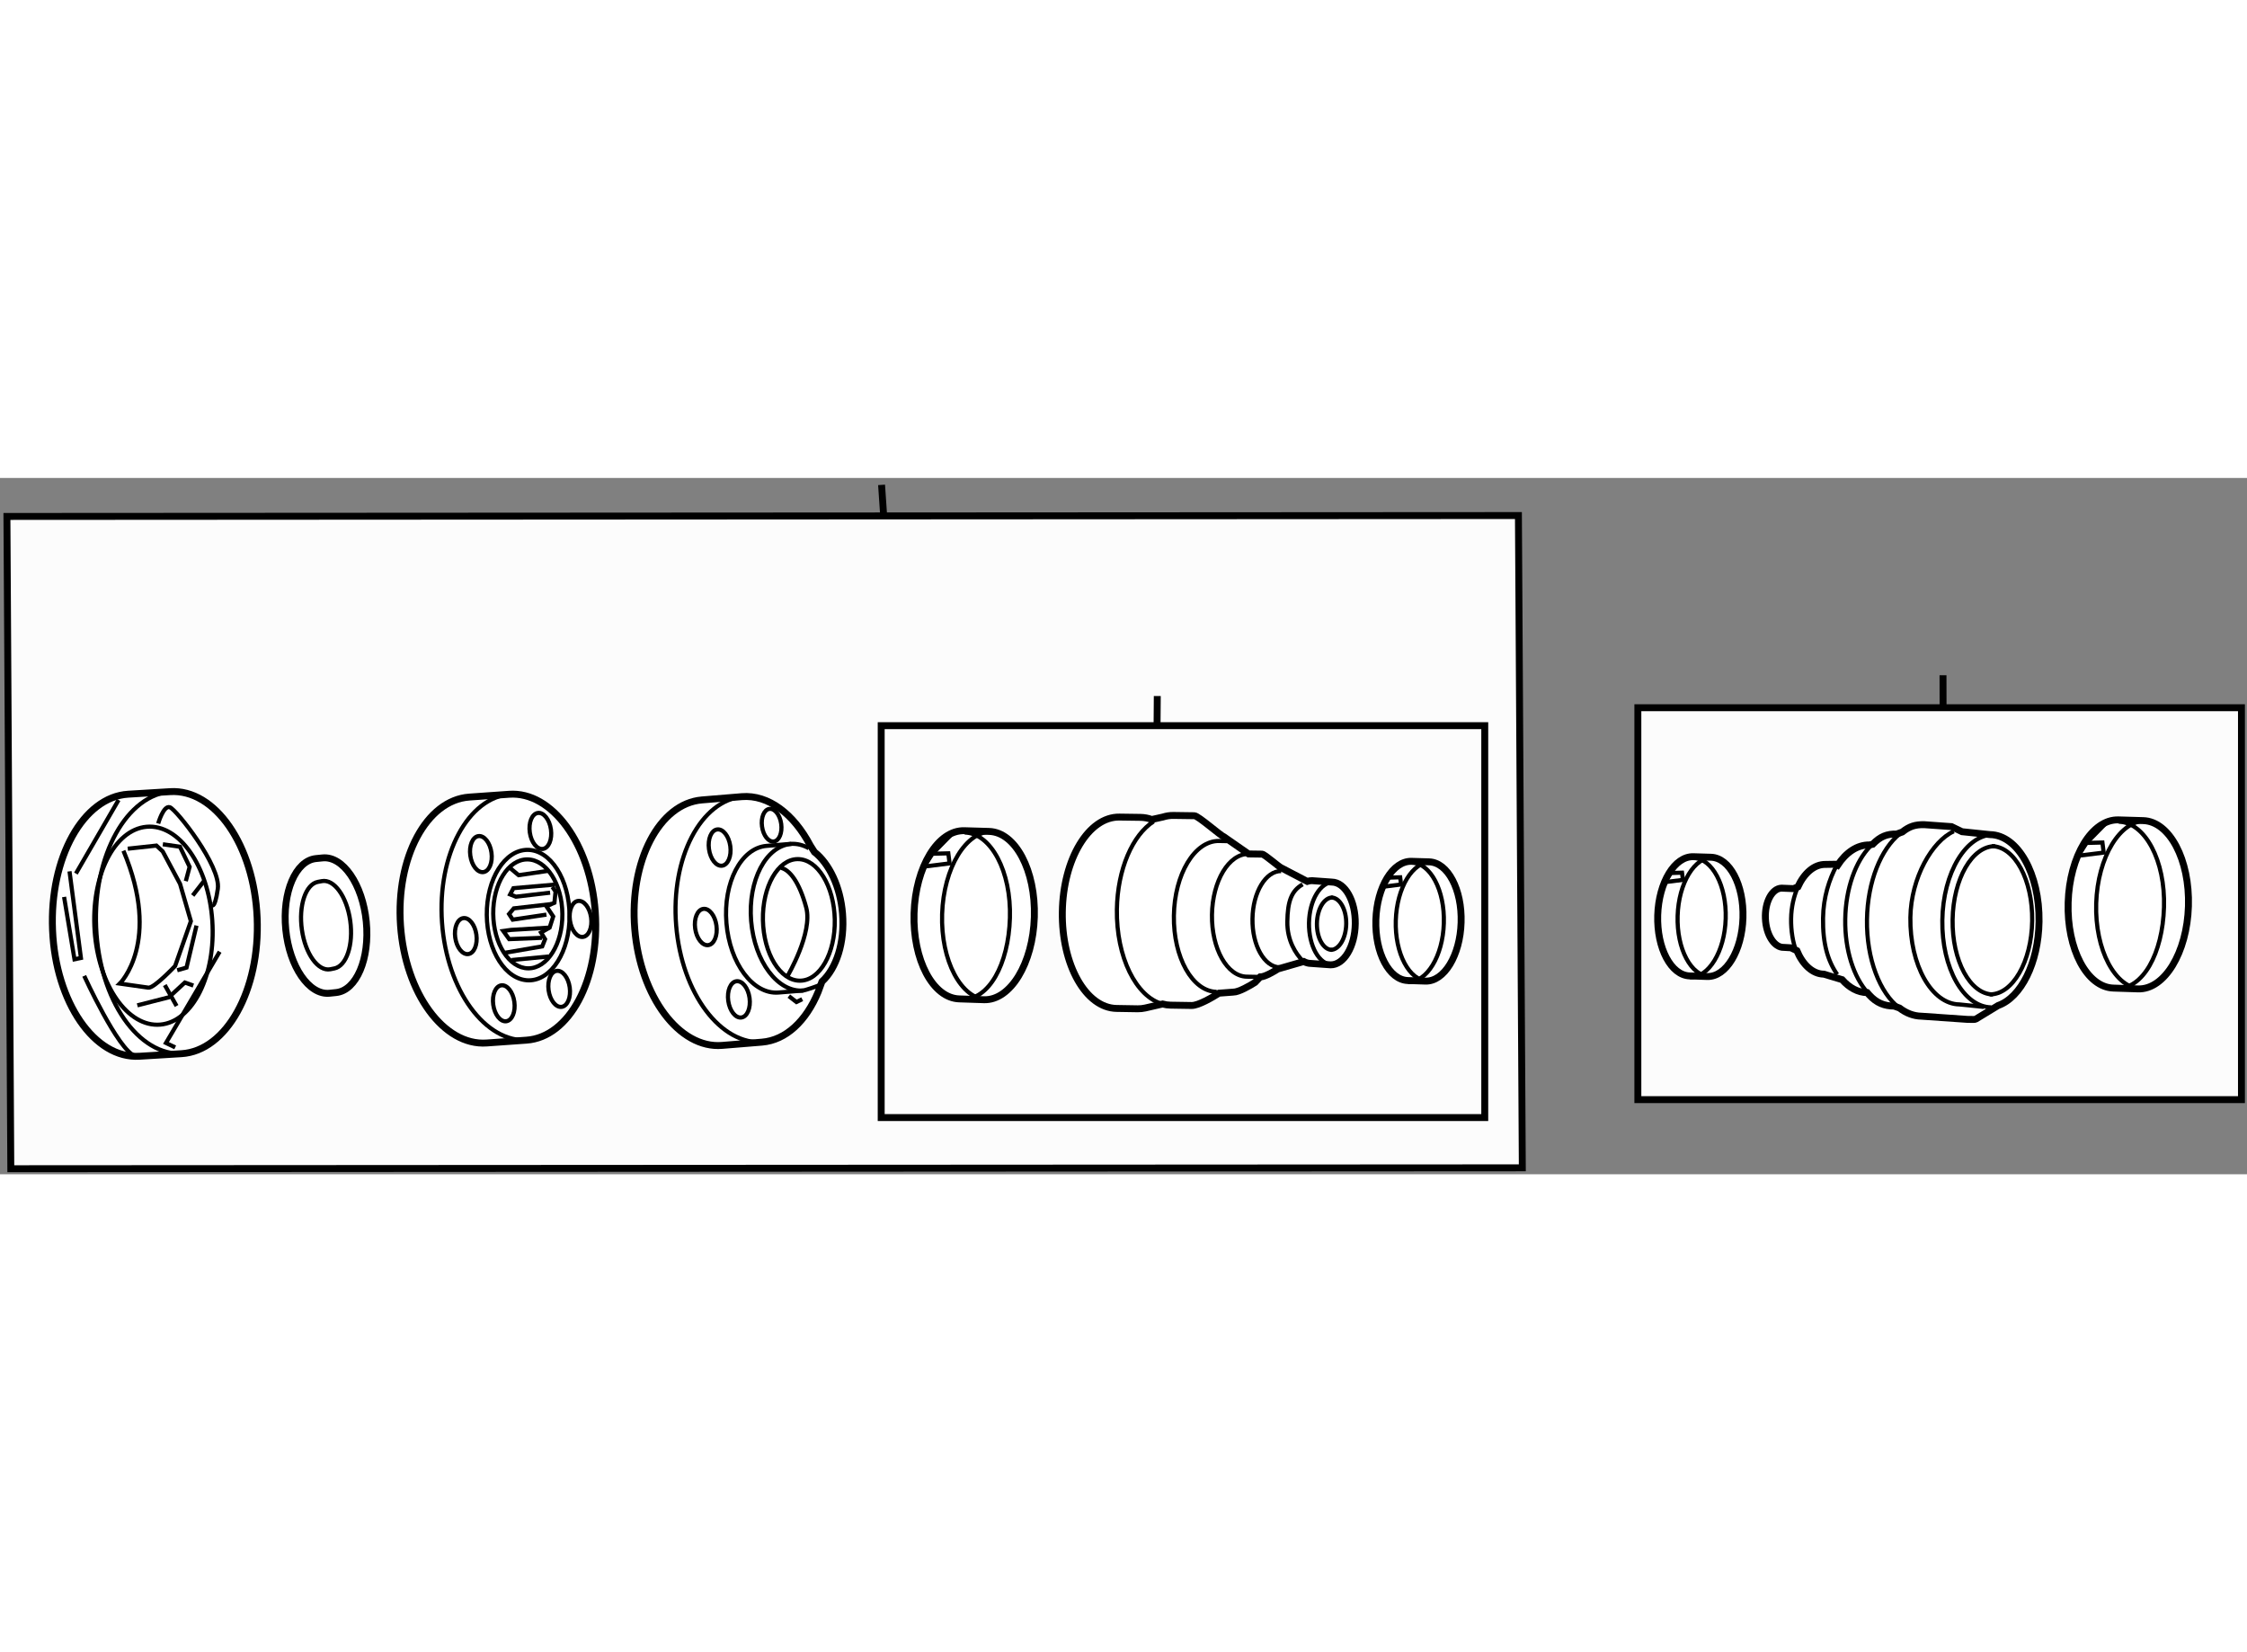
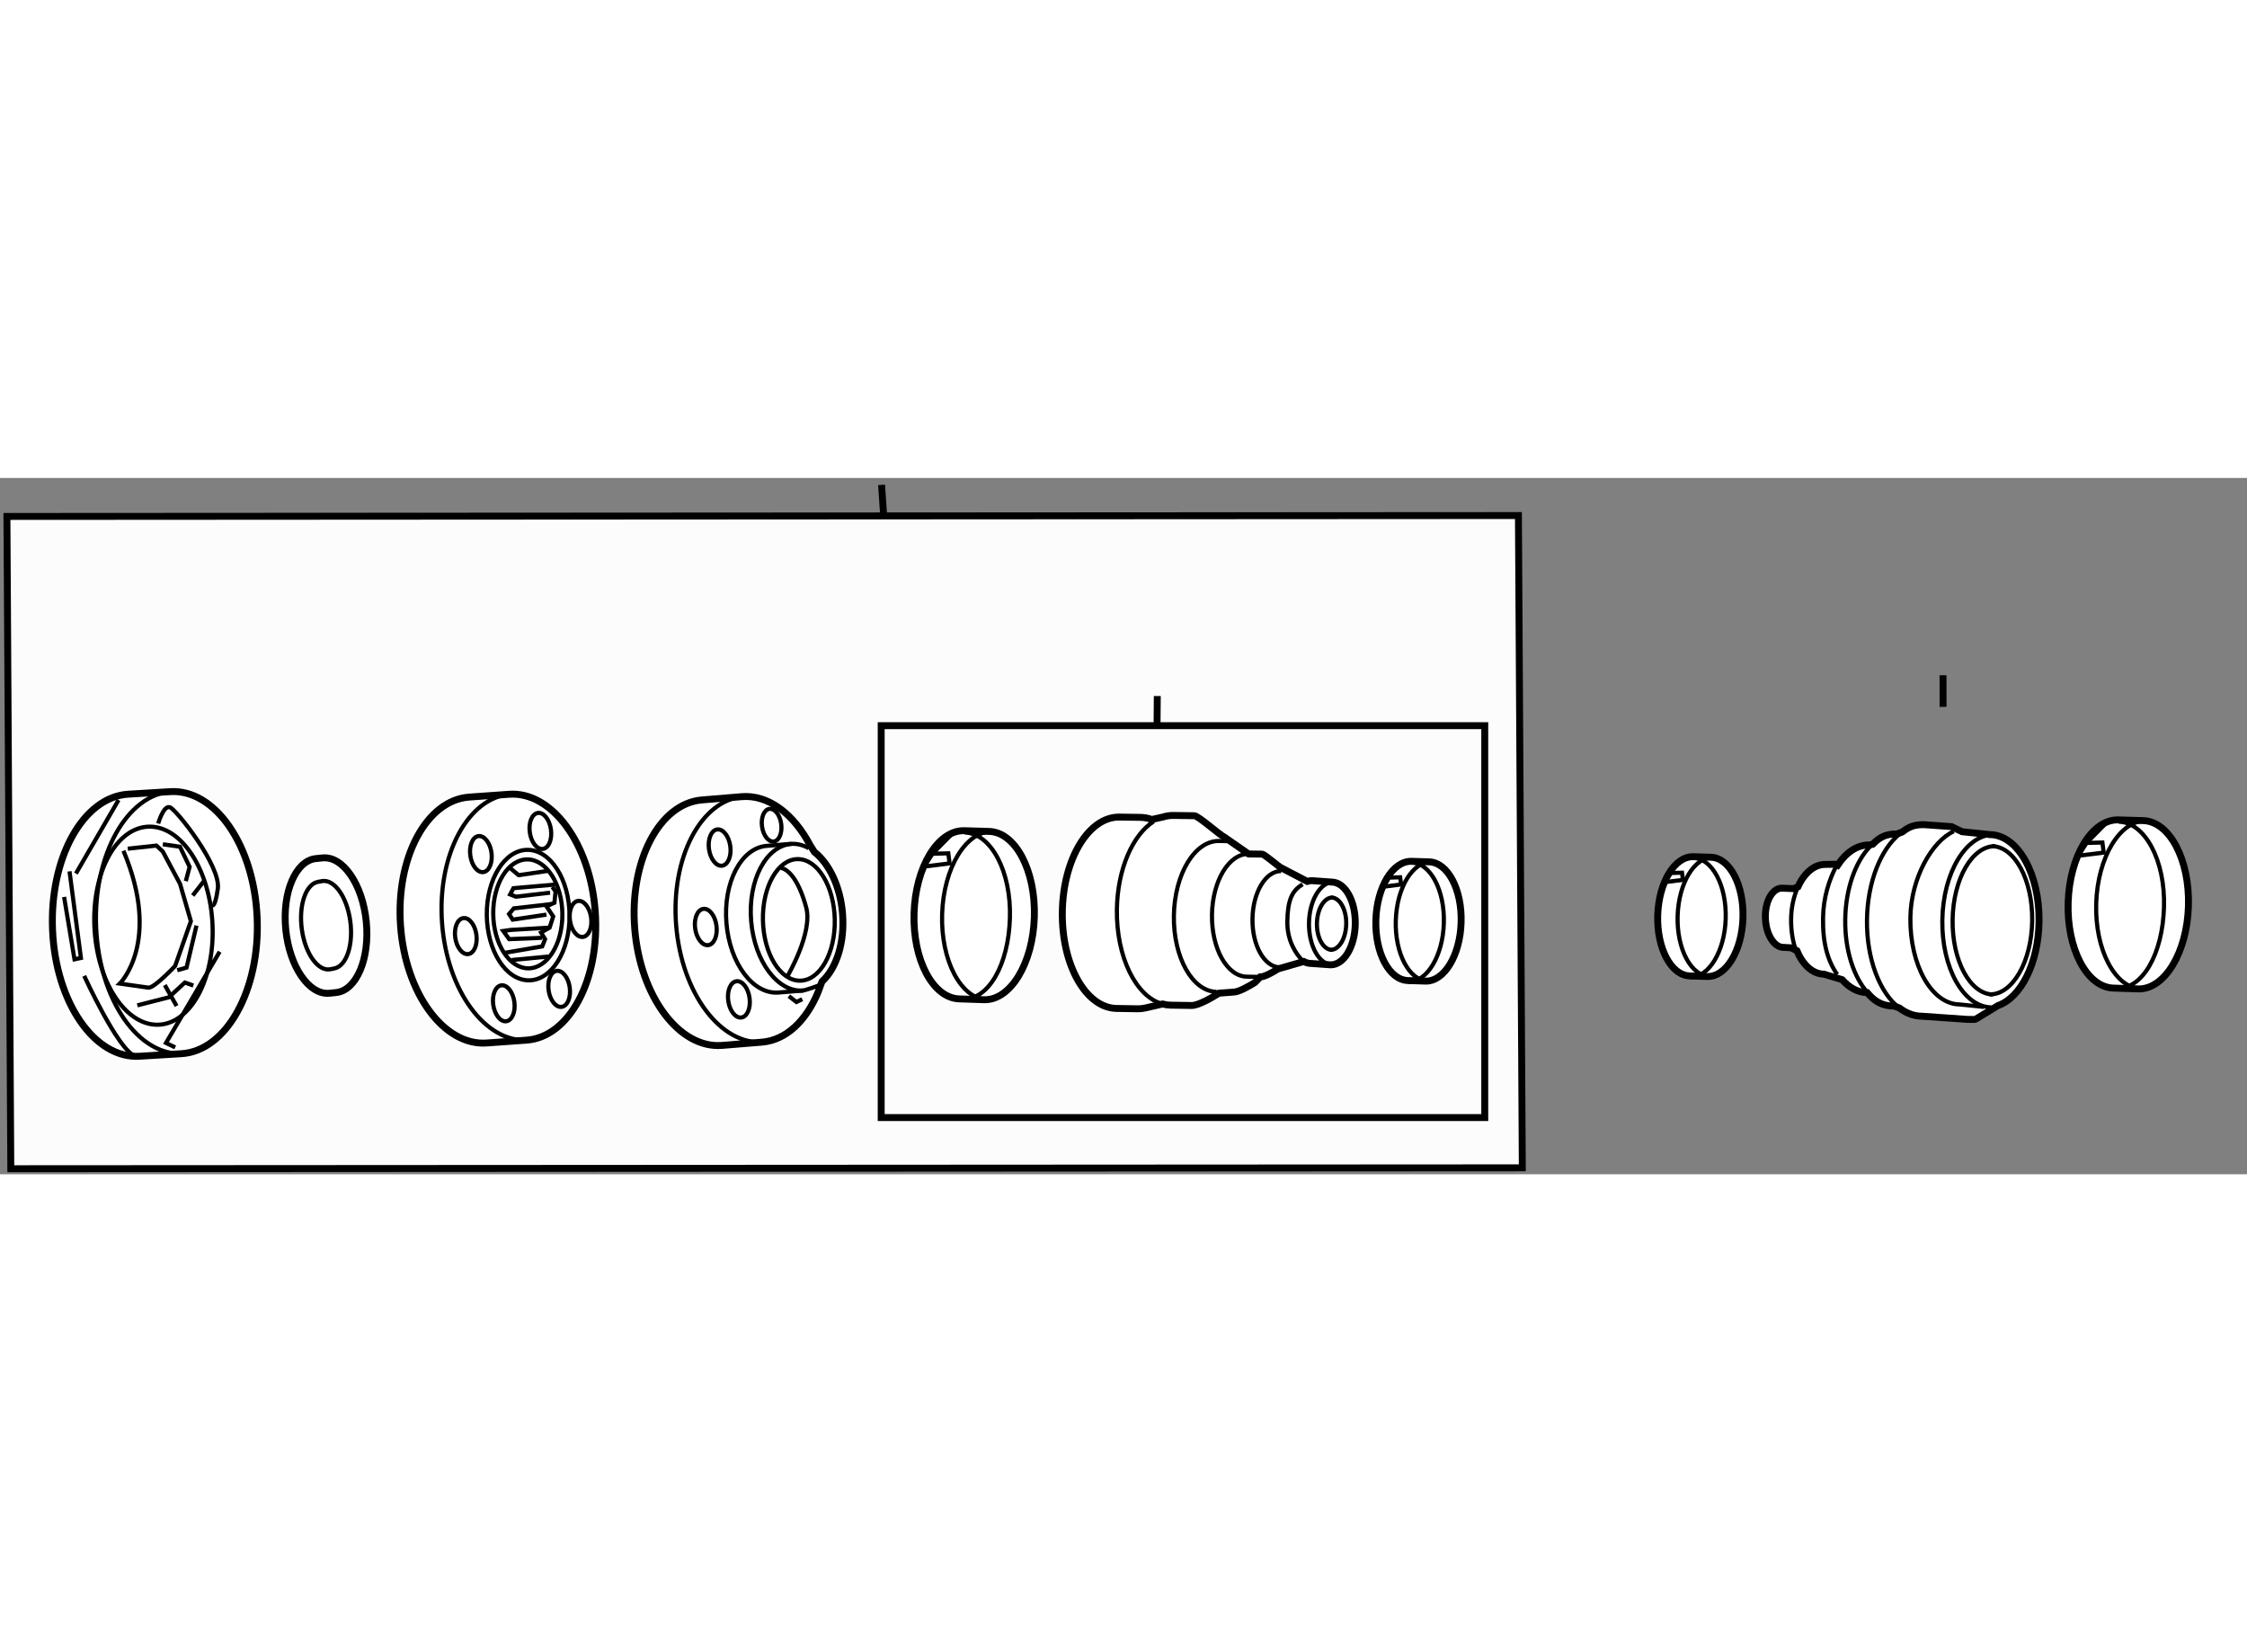
<svg xmlns="http://www.w3.org/2000/svg" version="1.1" x="0px" y="0px" width="244.8px" height="180px" viewBox="7.831 97.292 162.292 50.29" enable-background="new 0 0 244.8 180" xml:space="preserve">
  <rect x="7.831" y="97.292" width="162.292" height="50.29" fill="#808080" stroke="none" />
  <g>
    <polygon fill="#FCFCFC" stroke="#000000" stroke-width="0.5" points="117.782,147.118 8.612,147.182 8.331,100.071      117.501,100.007   " />
    <line fill="none" stroke="#000000" stroke-width="0.5" x1="71.645" y1="99.884" x2="71.503" y2="97.792" />
  </g>
  <g>
    <path fill="#FFFFFF" stroke="#000000" stroke-width="0.5" d="M32.102,134.459c1.475-0.147,2.452-2.443,2.182-5.13      c-0.269-2.686-1.681-4.743-3.156-4.595l-0.474,0.047c-1.474,0.146-2.452,2.444-2.183,5.13c0.27,2.688,1.683,4.744,3.157,4.597      L32.102,134.459z" />
    <path fill="none" stroke="#000000" stroke-width="0.3" d="M31.97,132.719c0.886-0.167,1.402-1.716,1.155-3.458      c-0.247-1.742-1.165-3.018-2.051-2.849l-0.284,0.054c-0.885,0.167-1.402,1.717-1.154,3.458c0.248,1.743,1.167,3.02,2.051,2.852      L31.97,132.719z" />
  </g>
  <g>
    <path fill="#FFFFFF" stroke="#000000" stroke-width="0.5" d="M45.858,137.897c3.088-0.217,5.313-4.369,4.965-9.275      c-0.346-4.902-3.13-8.703-6.218-8.485l-2.882,0.204c-3.086,0.219-5.31,4.37-4.964,9.275c0.346,4.903,3.132,8.704,6.219,8.486      L45.858,137.897z" />
    <path fill="none" stroke="#000000" stroke-width="0.3" d="M42.989,128.853c-0.022-2.602,1.299-4.707,2.95-4.701     c1.651,0.007,3.006,2.121,3.029,4.724c0.022,2.602-1.298,4.705-2.949,4.701C44.367,133.566,43.011,131.454,42.989,128.853z" />
    <path fill="none" stroke="#000000" stroke-width="0.3" d="M43.455,128.766c-0.018-2.174,1.083-3.931,2.464-3.924     c1.379,0.005,2.51,1.772,2.53,3.944c0.018,2.173-1.085,3.93-2.464,3.924C44.607,132.703,43.474,130.938,43.455,128.766z" />
    <path fill="none" stroke="#000000" stroke-width="0.3" d="M44.721,120.129c-3.089,0.219-5.31,4.372-4.965,9.274      c0.346,4.905,3.131,8.708,6.218,8.488" />
    <polyline fill="none" stroke="#000000" stroke-width="0.3" points="44.338,131.579 46.994,131.124 47.2,130.603 46.907,130.124      47.529,129.767 47.787,128.964 47.295,128.227 47.875,127.973 47.957,127.161 47.726,126.828   " />
    <polyline fill="none" stroke="#000000" stroke-width="0.3" points="47.914,126.66 44.914,126.92 44.677,127.372 45.094,127.535      47.562,127.245   " />
    <polyline fill="none" stroke="#000000" stroke-width="0.3" points="44.639,125.436 45.287,125.981 47.43,125.668   " />
    <polyline fill="none" stroke="#000000" stroke-width="0.3" points="47.658,128.067 44.941,128.379 44.598,128.786 44.862,129.193      47.297,128.83   " />
    <polyline fill="none" stroke="#000000" stroke-width="0.3" points="47.529,129.767 44.749,129.933 44.178,130.009 44.606,130.601      46.978,130.506   " />
    <line fill="none" stroke="#000000" stroke-width="0.3" x1="44.789" y1="132.109" x2="47.44" y2="131.855" />
    <ellipse transform="matrix(0.991 -0.138 0.138 0.991 -16.701 7.021)" fill="none" stroke="#000000" stroke-width="0.3" cx="42.477" cy="124.419" rx="0.771" ry="1.311" />
    <ellipse transform="matrix(0.99 -0.139 0.139 0.99 -16.592 7.689)" fill="none" stroke="#000000" stroke-width="0.3" cx="46.846" cy="122.837" rx="0.771" ry="1.311" />
    <ellipse transform="matrix(0.991 -0.138 0.138 0.991 -17.286 8.061)" fill="none" stroke="#000000" stroke-width="0.3" cx="49.677" cy="129.097" rx="0.77" ry="1.31" />
    <ellipse transform="matrix(0.99 -0.139 0.139 0.99 -18.172 7.994)" fill="none" stroke="#000000" stroke-width="0.3" cx="48.212" cy="134.242" rx="0.77" ry="1.312" />
    <ellipse transform="matrix(0.991 -0.138 0.138 0.991 -17.525 6.927)" fill="none" stroke="#000000" stroke-width="0.3" cx="41.385" cy="130.338" rx="0.771" ry="1.31" />
    <ellipse transform="matrix(0.99 -0.138 0.138 0.99 -18.274 7.417)" fill="none" stroke="#000000" stroke-width="0.3" cx="44.266" cy="135.279" rx="0.77" ry="1.31" />
  </g>
  <g>
    <path fill="#FFFFFF" stroke="#000000" stroke-width="0.5" d="M67.197,133.669c1.042-0.95,1.66-2.823,1.487-4.92     c-0.159-1.953-0.967-3.607-2.032-4.444l-0.296-0.464c-1.195-2.276-3.021-3.687-4.948-3.531l-2.875,0.237     c-3.082,0.253-5.257,4.423-4.856,9.322c0.402,4.896,3.226,8.659,6.307,8.407l2.876-0.235c1.744-0.142,3.198-1.539,4.057-3.613     L67.197,133.669z" />
    <path fill="none" stroke="#000000" stroke-width="0.3" d="M62.934,129.228c-0.045-2.426,1.077-4.4,2.511-4.407     c1.431-0.013,2.63,1.947,2.678,4.374c0.046,2.425-1.078,4.4-2.51,4.407C64.18,133.613,62.983,131.653,62.934,129.228z" />
    <path fill="none" stroke="#000000" stroke-width="0.3" d="M61.525,120.303c-3.082,0.253-5.256,4.425-4.857,9.321     c0.401,4.896,3.223,8.658,6.307,8.408" />
    <path fill="none" stroke="#000000" stroke-width="0.3" d="M64.986,123.721c-1.841,0.149-3.142,2.642-2.903,5.566     c0.241,2.929,1.926,5.177,3.769,5.024" />
    <path fill="none" stroke="#000000" stroke-width="0.3" d="M66.249,124.034c-0.42-0.234-0.872-0.348-1.333-0.311l-1.717,0.142     c-1.841,0.151-3.142,2.645-2.901,5.571c0.237,2.924,1.924,5.173,3.766,5.021l1.72-0.139c0.238-0.02,1.085-0.329,1.303-0.422" />
    <path fill="none" stroke="#000000" stroke-width="0.3" d="M64.716,133.256c0,0,1.837-3.112,1.343-4.942     c-0.494-1.83-1.195-2.724-1.819-2.861" />
    <ellipse transform="matrix(0.991 -0.136 0.136 0.991 -16.348 9.324)" fill="none" stroke="#000000" stroke-width="0.3" cx="59.841" cy="123.917" rx="0.777" ry="1.321" />
    <ellipse transform="matrix(0.991 -0.137 0.137 0.991 -16.146 9.846)" fill="none" stroke="#000000" stroke-width="0.3" cx="63.52" cy="122.329" rx="0.699" ry="1.188" />
    <ellipse transform="matrix(0.991 -0.136 0.136 0.991 -17.082 9.193)" fill="none" stroke="#000000" stroke-width="0.3" cx="58.781" cy="129.693" rx="0.776" ry="1.32" />
    <ellipse transform="matrix(0.991 -0.137 0.137 0.991 -17.925 9.671)" fill="none" stroke="#000000" stroke-width="0.3" cx="61.196" cy="134.878" rx="0.776" ry="1.321" />
    <polyline fill="none" stroke="#000000" stroke-width="0.3" points="64.805,134.716 65.354,135.142 65.774,134.94   " />
  </g>
  <g>
    <path fill="#FFFFFF" stroke="#000000" stroke-width="0.5" d="M20.938,138.874c3.245-0.199,5.691-4.596,5.465-9.824     c-0.224-5.223-3.038-9.302-6.283-9.102l-3.027,0.184c-3.246,0.199-5.693,4.597-5.466,9.822c0.224,5.226,3.037,9.302,6.282,9.105     L20.938,138.874z" />
    <path fill="none" stroke="#000000" stroke-width="0.3" d="M14.666,130.006c-0.274-3.946,1.408-7.313,3.752-7.521     c2.347-0.209,4.47,2.821,4.745,6.767c0.272,3.944-1.408,7.313-3.752,7.521C17.063,136.981,14.94,133.952,14.666,130.006z" />
    <path fill="none" stroke="#000000" stroke-width="0.3" d="M20.243,119.94c-3.245,0.197-5.693,4.596-5.467,9.821     c0.226,5.228,3.038,9.303,6.284,9.104" />
    <path fill="none" stroke="#000000" stroke-width="0.3" d="M17.058,124.069l2.069-0.225l0.457,0.422l1.252,2.344l0.781,2.695     l-1.136,3.232c0,0-1.525,1.626-1.937,1.567c-0.412-0.06-2.06-0.293-2.06-0.293s3.043-2.993,0.262-9.594" />
    <line fill="none" stroke="#000000" stroke-width="0.3" x1="19.734" y1="133.919" x2="20.586" y2="135.429" />
    <polyline fill="none" stroke="#000000" stroke-width="0.3" points="17.749,135.382 20.029,134.801 21.181,133.736 21.796,133.953        " />
    <line fill="none" stroke="#000000" stroke-width="0.3" x1="16.394" y1="120.55" x2="13.313" y2="125.865" />
    <polyline fill="none" stroke="#000000" stroke-width="0.3" points="12.852,125.703 13.676,131.96 13.211,132.056 12.46,127.553        " />
    <path fill="none" stroke="#000000" stroke-width="0.3" d="M13.913,133.254c0,0,2.441,5.355,3.671,5.789" />
    <path fill="none" stroke="#000000" stroke-width="0.3" d="M19.256,122.249c0,0,0.383-1.336,0.845-1.173     c0.462,0.161,3.697,4.241,3.462,5.889c-0.233,1.646-0.482,1.127-0.482,1.127" />
    <polyline fill="none" stroke="#000000" stroke-width="0.3" points="23.696,131.508 19.819,138.1 20.485,138.42   " />
    <polyline fill="none" stroke="#000000" stroke-width="0.3" points="20.629,132.849 21.303,132.655 22.023,129.622   " />
    <line fill="none" stroke="#000000" stroke-width="0.3" x1="22.541" y1="126.432" x2="21.75" y2="127.45" />
    <polyline fill="none" stroke="#000000" stroke-width="0.3" points="21.251,126.41 21.526,125.382 20.828,123.926 19.592,123.749        " />
  </g>
  <g />
  <g>
-     <rect x="126.127" y="113.887" fill="#FCFCFC" stroke="#000000" stroke-width="0.5" width="43.596" height="28.306" />
    <line fill="none" stroke="#000000" stroke-width="0.5" x1="148.171" y1="113.827" x2="148.167" y2="111.542" />
  </g>
  <g>
    <rect x="71.476" y="115.183" fill="#FCFCFC" stroke="#000000" stroke-width="0.5" width="43.593" height="28.305" />
    <line fill="none" stroke="#000000" stroke-width="0.5" x1="91.401" y1="115.122" x2="91.417" y2="113.042" />
  </g>
  <g />
  <g>
    <path fill="#FFFFFF" stroke="#000000" stroke-width="0.5" d="M162.253,134.195c1.907,0.061,3.539-2.618,3.64-5.973     c0.102-3.354-1.359-6.124-3.266-6.182l-1.783-0.052c-1.908-0.062-3.54,2.61-3.639,5.969c-0.102,3.353,1.359,6.122,3.268,6.179     L162.253,134.195z" />
    <path fill="none" stroke="#000000" stroke-width="0.3" d="M162.87,122.047c-1.907-0.054-3.536,2.616-3.639,5.975     c-0.102,3.353,1.362,6.121,3.269,6.18" />
    <path fill="none" stroke="#000000" stroke-width="0.3" d="M160.692,134.162c1.91,0.059,3.335-2.507,3.436-5.866     c0.104-3.356-1.358-6.12-3.268-6.179" />
    <polyline fill="none" stroke="#000000" stroke-width="0.3" points="157.951,124.577 159.771,124.35 159.68,123.622      158.537,123.652 158.164,124.221   " />
    <polyline fill="none" stroke="#000000" stroke-width="0.3" points="161.895,122.356 161.762,121.936 160.139,122.021      158.537,123.652   " />
  </g>
  <g>
    <path fill="#FFFFFF" stroke="#000000" stroke-width="0.5" d="M148.782,122.475l-1.979-0.142c-0.619-0.009-1.048,0.107-1.578,0.53     l-0.408,0.146c-0.696-0.01-1.171,0.165-1.731,0.74l-0.239,0.049c-0.88-0.012-1.687,0.543-2.287,1.457l-0.113-0.063l-0.771,0.012     c-0.81-0.012-1.536,0.628-1.991,1.62l-0.316,0.129l-0.872-0.035c-0.687,0.032-1.207,1.01-1.158,2.191s0.647,2.116,1.336,2.088     l0.503,0.029l0.432,0.205c0.424,1.018,1.136,1.688,1.951,1.7l1.319,0.396c0.513,0.583,1.136,0.928,1.813,0.938l0.132,0.153     c0.547,0.604,1.109,0.811,1.813,0.82l0.383,0.137c0.484,0.372,1.021,0.581,1.589,0.591l3.308,0.23     c0.452,0.007,0.546,0.019,0.627-0.027l1.6-0.973c1.649-0.58,2.913-3.063,2.958-6.056c0.051-3.444-1.535-6.261-3.543-6.289     l-2.021-0.21L148.782,122.475z" />
    <path fill="none" stroke="#000000" stroke-width="0.3" d="M145.063,122.979c-1.373,1.093-2.348,3.458-2.388,6.21     c-0.041,2.846,0.926,5.305,2.342,6.389" />
    <path fill="none" stroke="#000000" stroke-width="0.3" d="M142.908,123.902c-1.051,1.079-1.771,3.031-1.803,5.267     c-0.034,2.229,0.619,4.192,1.627,5.306" />
    <path fill="none" stroke="#000000" stroke-width="0.3" d="M140.489,125.272c-0.549,1.025-0.965,2.304-0.987,3.813     c-0.027,1.842,0.342,3.081,1.024,4.07" />
    <path fill="none" stroke="#000000" stroke-width="0.3" d="M137.59,131.515c-0.271-0.652-0.407-1.528-0.395-2.382     c0.012-0.863,0.204-1.666,0.5-2.313" />
    <path fill="none" stroke="#000000" stroke-width="0.3" d="M151.838,123.058c-2.003-0.029-3.672,2.736-3.72,6.182     c-0.051,3.443,1.533,6.259,3.537,6.289" />
    <path fill="none" stroke="#000000" stroke-width="0.3" d="M148.944,122.813c-1.551,0.701-3.088,3.342-3.133,6.215     c-0.052,3.443,1.535,6.26,3.538,6.288l1.768,0.181" />
    <path fill="none" stroke="#000000" stroke-width="0.3" d="M151.929,123.888c-1.652-0.022-3.025,2.354-3.069,5.309     c-0.043,2.958,1.26,5.374,2.91,5.4" />
    <path fill="none" stroke="#000000" stroke-width="0.3" d="M151.539,134.591c1.649,0.023,3.023-2.353,3.068-5.31     c0.042-2.957-1.261-5.374-2.911-5.396" />
  </g>
  <g>
    <path fill="#FFFFFF" stroke="#000000" stroke-width="0.5" d="M131.142,133.299c1.35,0.04,2.507-1.855,2.576-4.232     c0.074-2.379-0.962-4.342-2.313-4.382l-1.264-0.038c-1.352-0.043-2.506,1.85-2.58,4.232c-0.071,2.376,0.964,4.341,2.317,4.378     L131.142,133.299z" />
    <path fill="none" stroke="#000000" stroke-width="0.3" d="M131.577,124.688c-1.353-0.038-2.505,1.854-2.578,4.235     c-0.072,2.376,0.966,4.338,2.317,4.382" />
    <path fill="none" stroke="#000000" stroke-width="0.3" d="M129.887,133.352c1.354,0.039,2.513-1.854,2.584-4.234     c0.073-2.377-0.966-4.336-2.315-4.381" />
    <polyline fill="none" stroke="#000000" stroke-width="0.3" points="128.09,126.483 129.381,126.319 129.317,125.801      128.505,125.825 128.241,126.225   " />
  </g>
  <g>
    <path fill="#FFFFFF" stroke="#000000" stroke-width="0.5" d="M78.898,134.976c1.907,0.061,3.539-2.618,3.64-5.973     c0.101-3.354-1.36-6.123-3.266-6.182l-1.784-0.052c-1.907-0.062-3.54,2.61-3.638,5.969c-0.102,3.354,1.359,6.123,3.268,6.179     L78.898,134.976z" />
    <path fill="none" stroke="#000000" stroke-width="0.3" d="M79.515,122.827c-1.907-0.054-3.537,2.616-3.639,5.975     c-0.102,3.353,1.362,6.121,3.269,6.181" />
    <path fill="none" stroke="#000000" stroke-width="0.3" d="M77.337,134.942c1.91,0.059,3.335-2.507,3.436-5.866     c0.104-3.356-1.359-6.12-3.268-6.179" />
    <polyline fill="none" stroke="#000000" stroke-width="0.3" points="74.597,125.357 76.415,125.13 76.324,124.403 75.182,124.433      74.809,125.001   " />
    <polyline fill="none" stroke="#000000" stroke-width="0.3" points="78.54,123.137 78.407,122.716 76.784,122.801 75.182,124.433        " />
  </g>
  <g>
    <path fill="#FFFFFF" stroke="#000000" stroke-width="0.5" d="M110.786,133.632c1.348,0.04,2.506-1.854,2.575-4.232     c0.076-2.379-0.962-4.342-2.313-4.382l-1.263-0.037c-1.352-0.043-2.507,1.849-2.581,4.231c-0.071,2.377,0.964,4.341,2.317,4.379     L110.786,133.632z" />
    <path fill="none" stroke="#000000" stroke-width="0.3" d="M111.221,125.022c-1.352-0.038-2.506,1.854-2.578,4.235     c-0.072,2.376,0.966,4.337,2.317,4.382" />
    <path fill="none" stroke="#000000" stroke-width="0.3" d="M109.531,133.685c1.354,0.04,2.512-1.854,2.583-4.234     c0.074-2.376-0.966-4.335-2.315-4.381" />
    <polyline fill="none" stroke="#000000" stroke-width="0.3" points="107.733,126.817 109.024,126.653 108.961,126.134      108.149,126.158 107.884,126.559   " />
  </g>
  <g>
    <path fill="#FFFFFF" stroke="#000000" stroke-width="0.5" d="M96.245,123.219c-0.261-0.097-1.869-1.526-2.146-1.531l-1.508-0.021     c-0.262-0.004-0.518,0.035-0.767,0.114l-0.805,0.179c-0.263-0.099-0.532-0.149-0.813-0.154l-1.52-0.021     c-2.225-0.033-4.073,3.033-4.127,6.851c-0.057,3.817,1.699,6.94,3.924,6.97l1.522,0.025c0.186,0.002,0.369-0.018,0.548-0.058     l1.244-0.287c0.192,0.052,0.388,0.08,0.588,0.083l1.512,0.024c0.5,0.007,1.531-0.604,1.978-0.889l1.031-0.077     c0.401,0.004,1.22-0.476,1.574-0.702l0.375-0.396c0.326,0.002,0.993-0.392,1.281-0.576l1.859-0.536     c0.16,0.086,0.331,0.135,0.508,0.138l1.43,0.102c0.961,0.013,1.761-1.314,1.784-2.964c0.026-1.648-0.734-3-1.696-3.014     l-1.429-0.102c-0.117-0.001-0.232,0.018-0.343,0.053l-1.875-0.977c-0.166-0.063-1.208-0.986-1.386-0.991l-0.976-0.014     L96.245,123.219z" />
    <path fill="none" stroke="#000000" stroke-width="0.3" d="M91.154,122.1c-1.513,0.965-2.612,3.441-2.655,6.359     c-0.049,3.439,1.383,6.309,3.301,6.827" />
    <path fill="none" stroke="#000000" stroke-width="0.3" d="M96.46,123.523l-0.589-0.012c-1.754-0.022-3.211,2.395-3.255,5.403     c-0.045,3.009,1.342,5.471,3.093,5.494" />
    <path fill="none" stroke="#000000" stroke-width="0.3" d="M98.015,124.448c-1.427-0.021-2.612,1.943-2.648,4.394     c-0.035,2.45,1.093,4.451,2.518,4.47l0.974,0.018" />
    <path fill="none" stroke="#000000" stroke-width="0.3" d="M100.369,125.684c-1.117-0.015-2.048,1.525-2.076,3.447     c-0.03,1.919,0.855,3.489,1.973,3.506" />
    <path fill="none" stroke="#000000" stroke-width="0.3" d="M104.159,126.479c-0.96-0.015-1.758,1.313-1.785,2.961     c-0.021,1.653,0.736,3.002,1.698,3.017" />
    <path fill="none" stroke="#000000" stroke-width="0.3" d="M101.917,126.646c-0.818,0.462-1.088,1.243-1.107,2.694     c-0.021,1.345,0.605,2.329,1.127,2.842" />
    <path fill="none" stroke="#000000" stroke-width="0.3" d="M104.079,127.593c-0.609-0.011-1.116,0.83-1.132,1.878     c-0.015,1.043,0.466,1.896,1.074,1.905" />
    <path fill="none" stroke="#000000" stroke-width="0.3" d="M103.935,131.375c0.609,0.009,1.112-0.83,1.129-1.877     c0.016-1.043-0.465-1.896-1.074-1.905" />
  </g>
</svg>